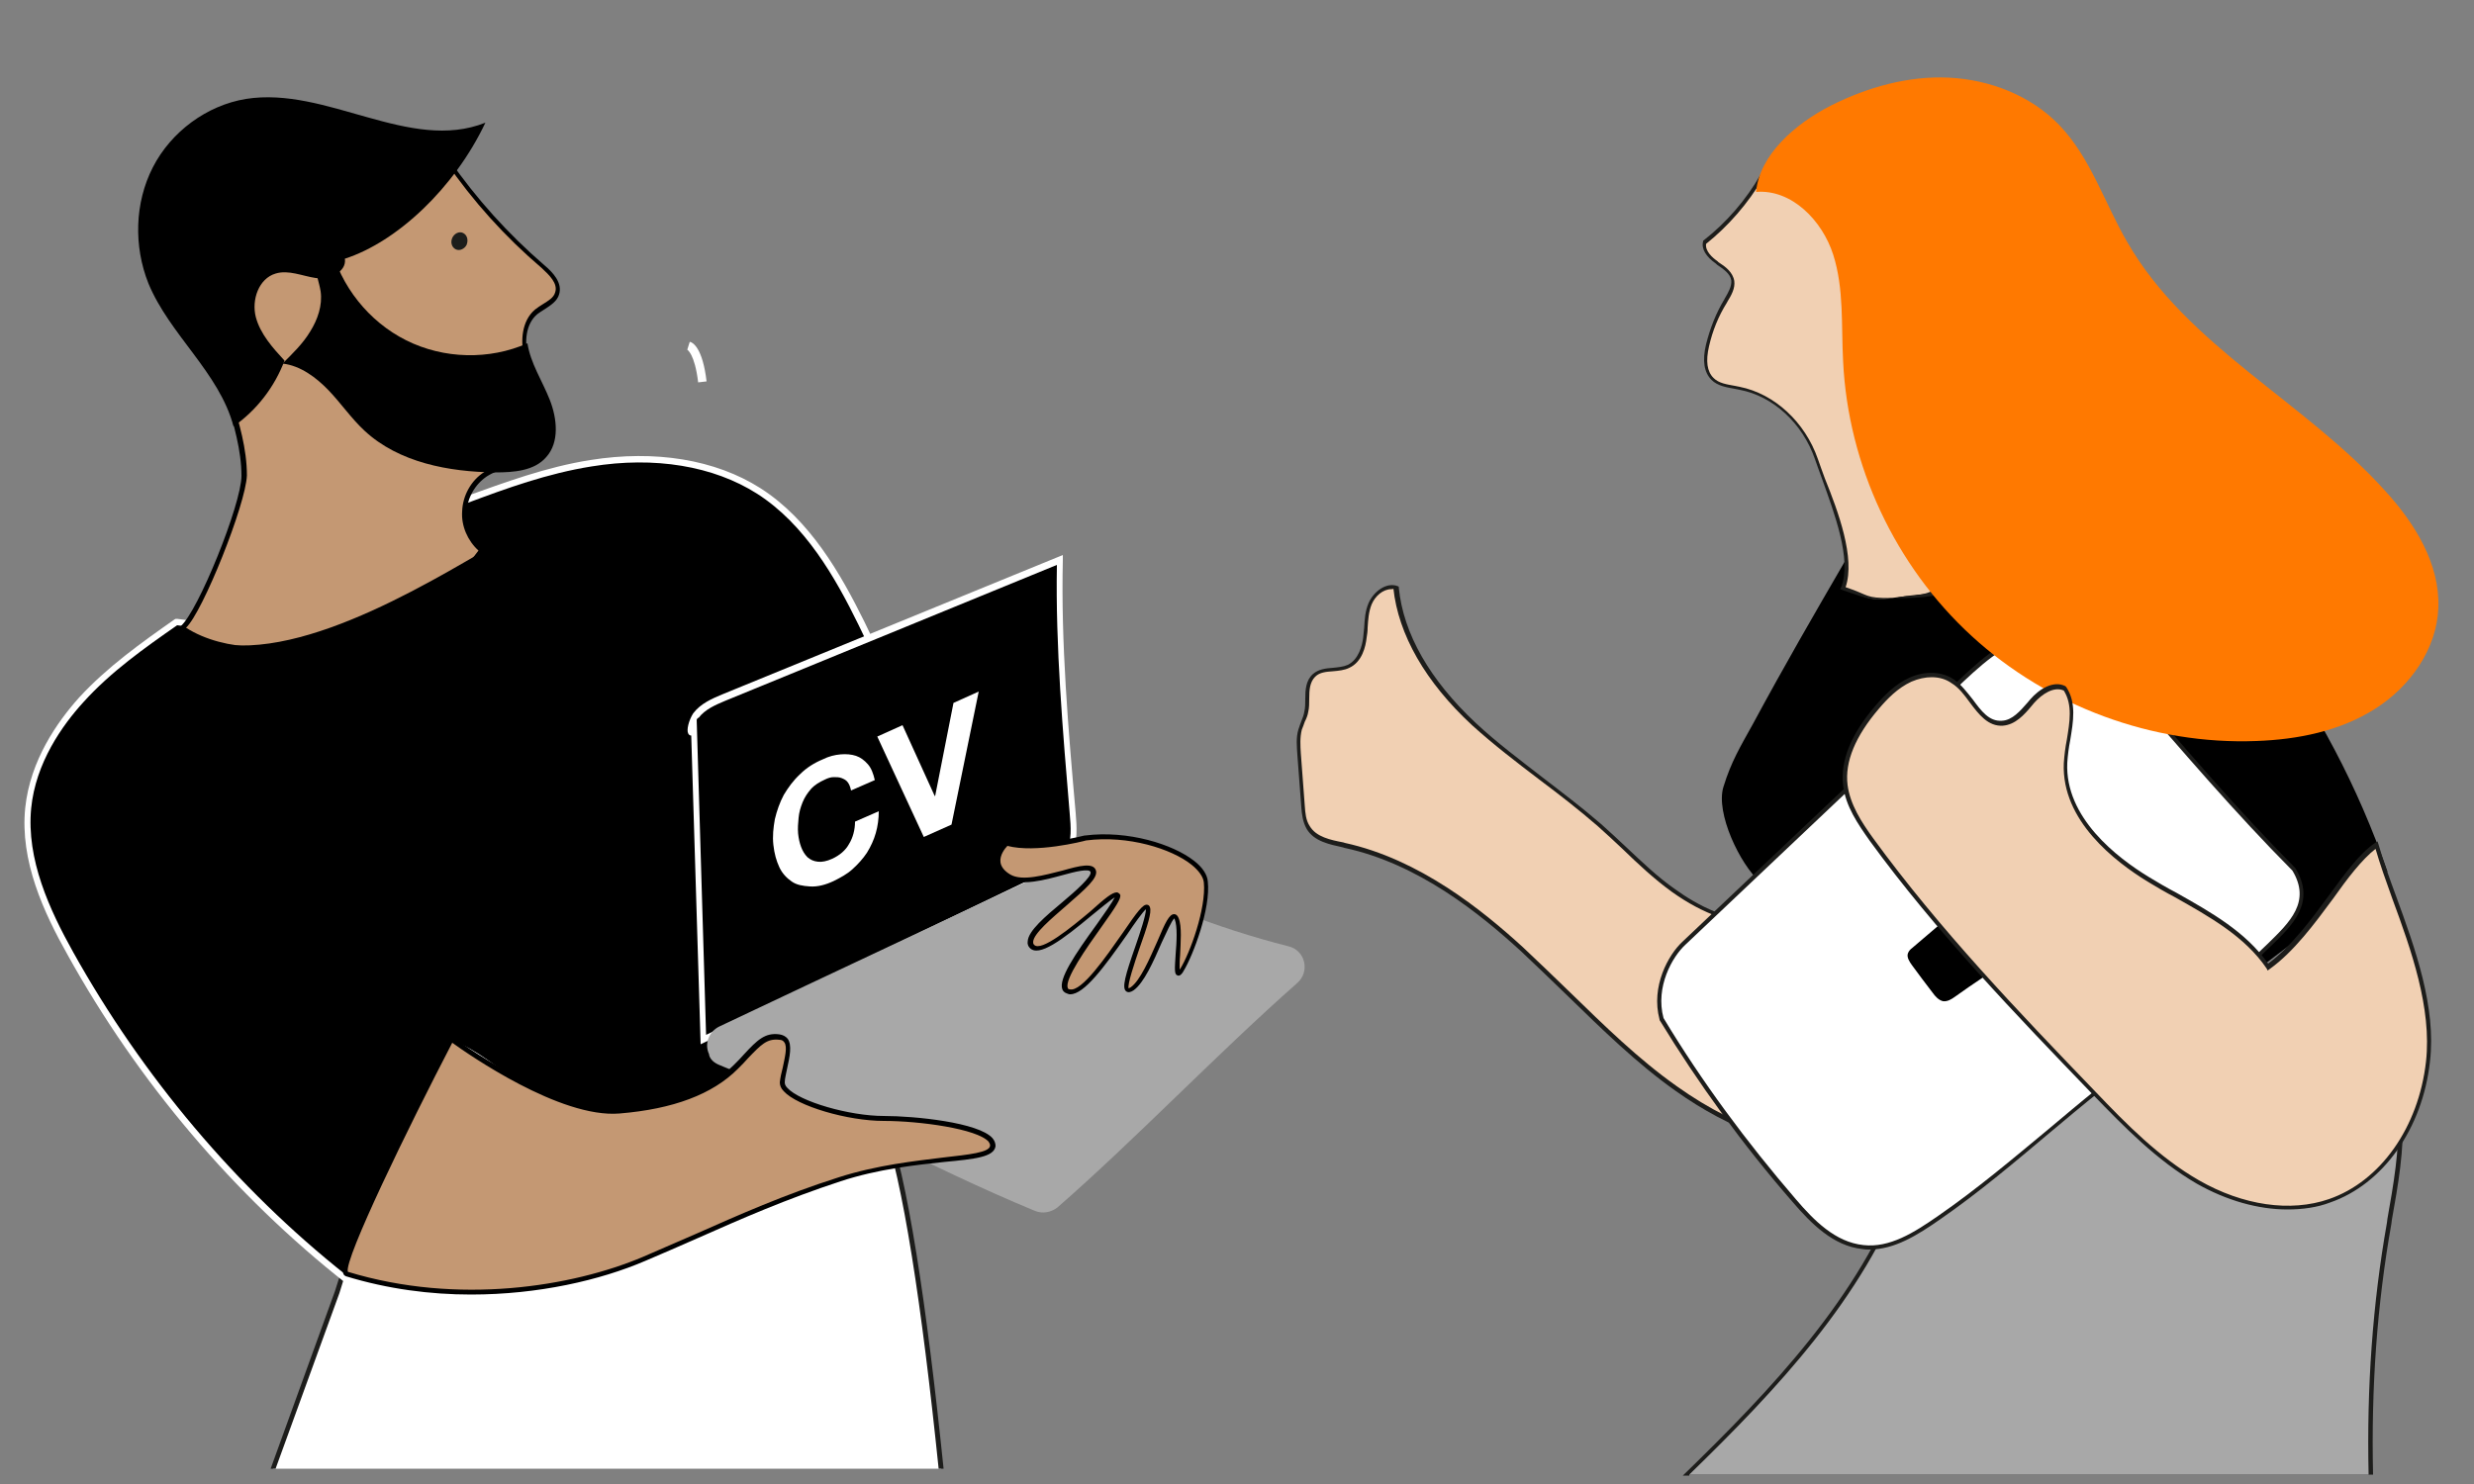
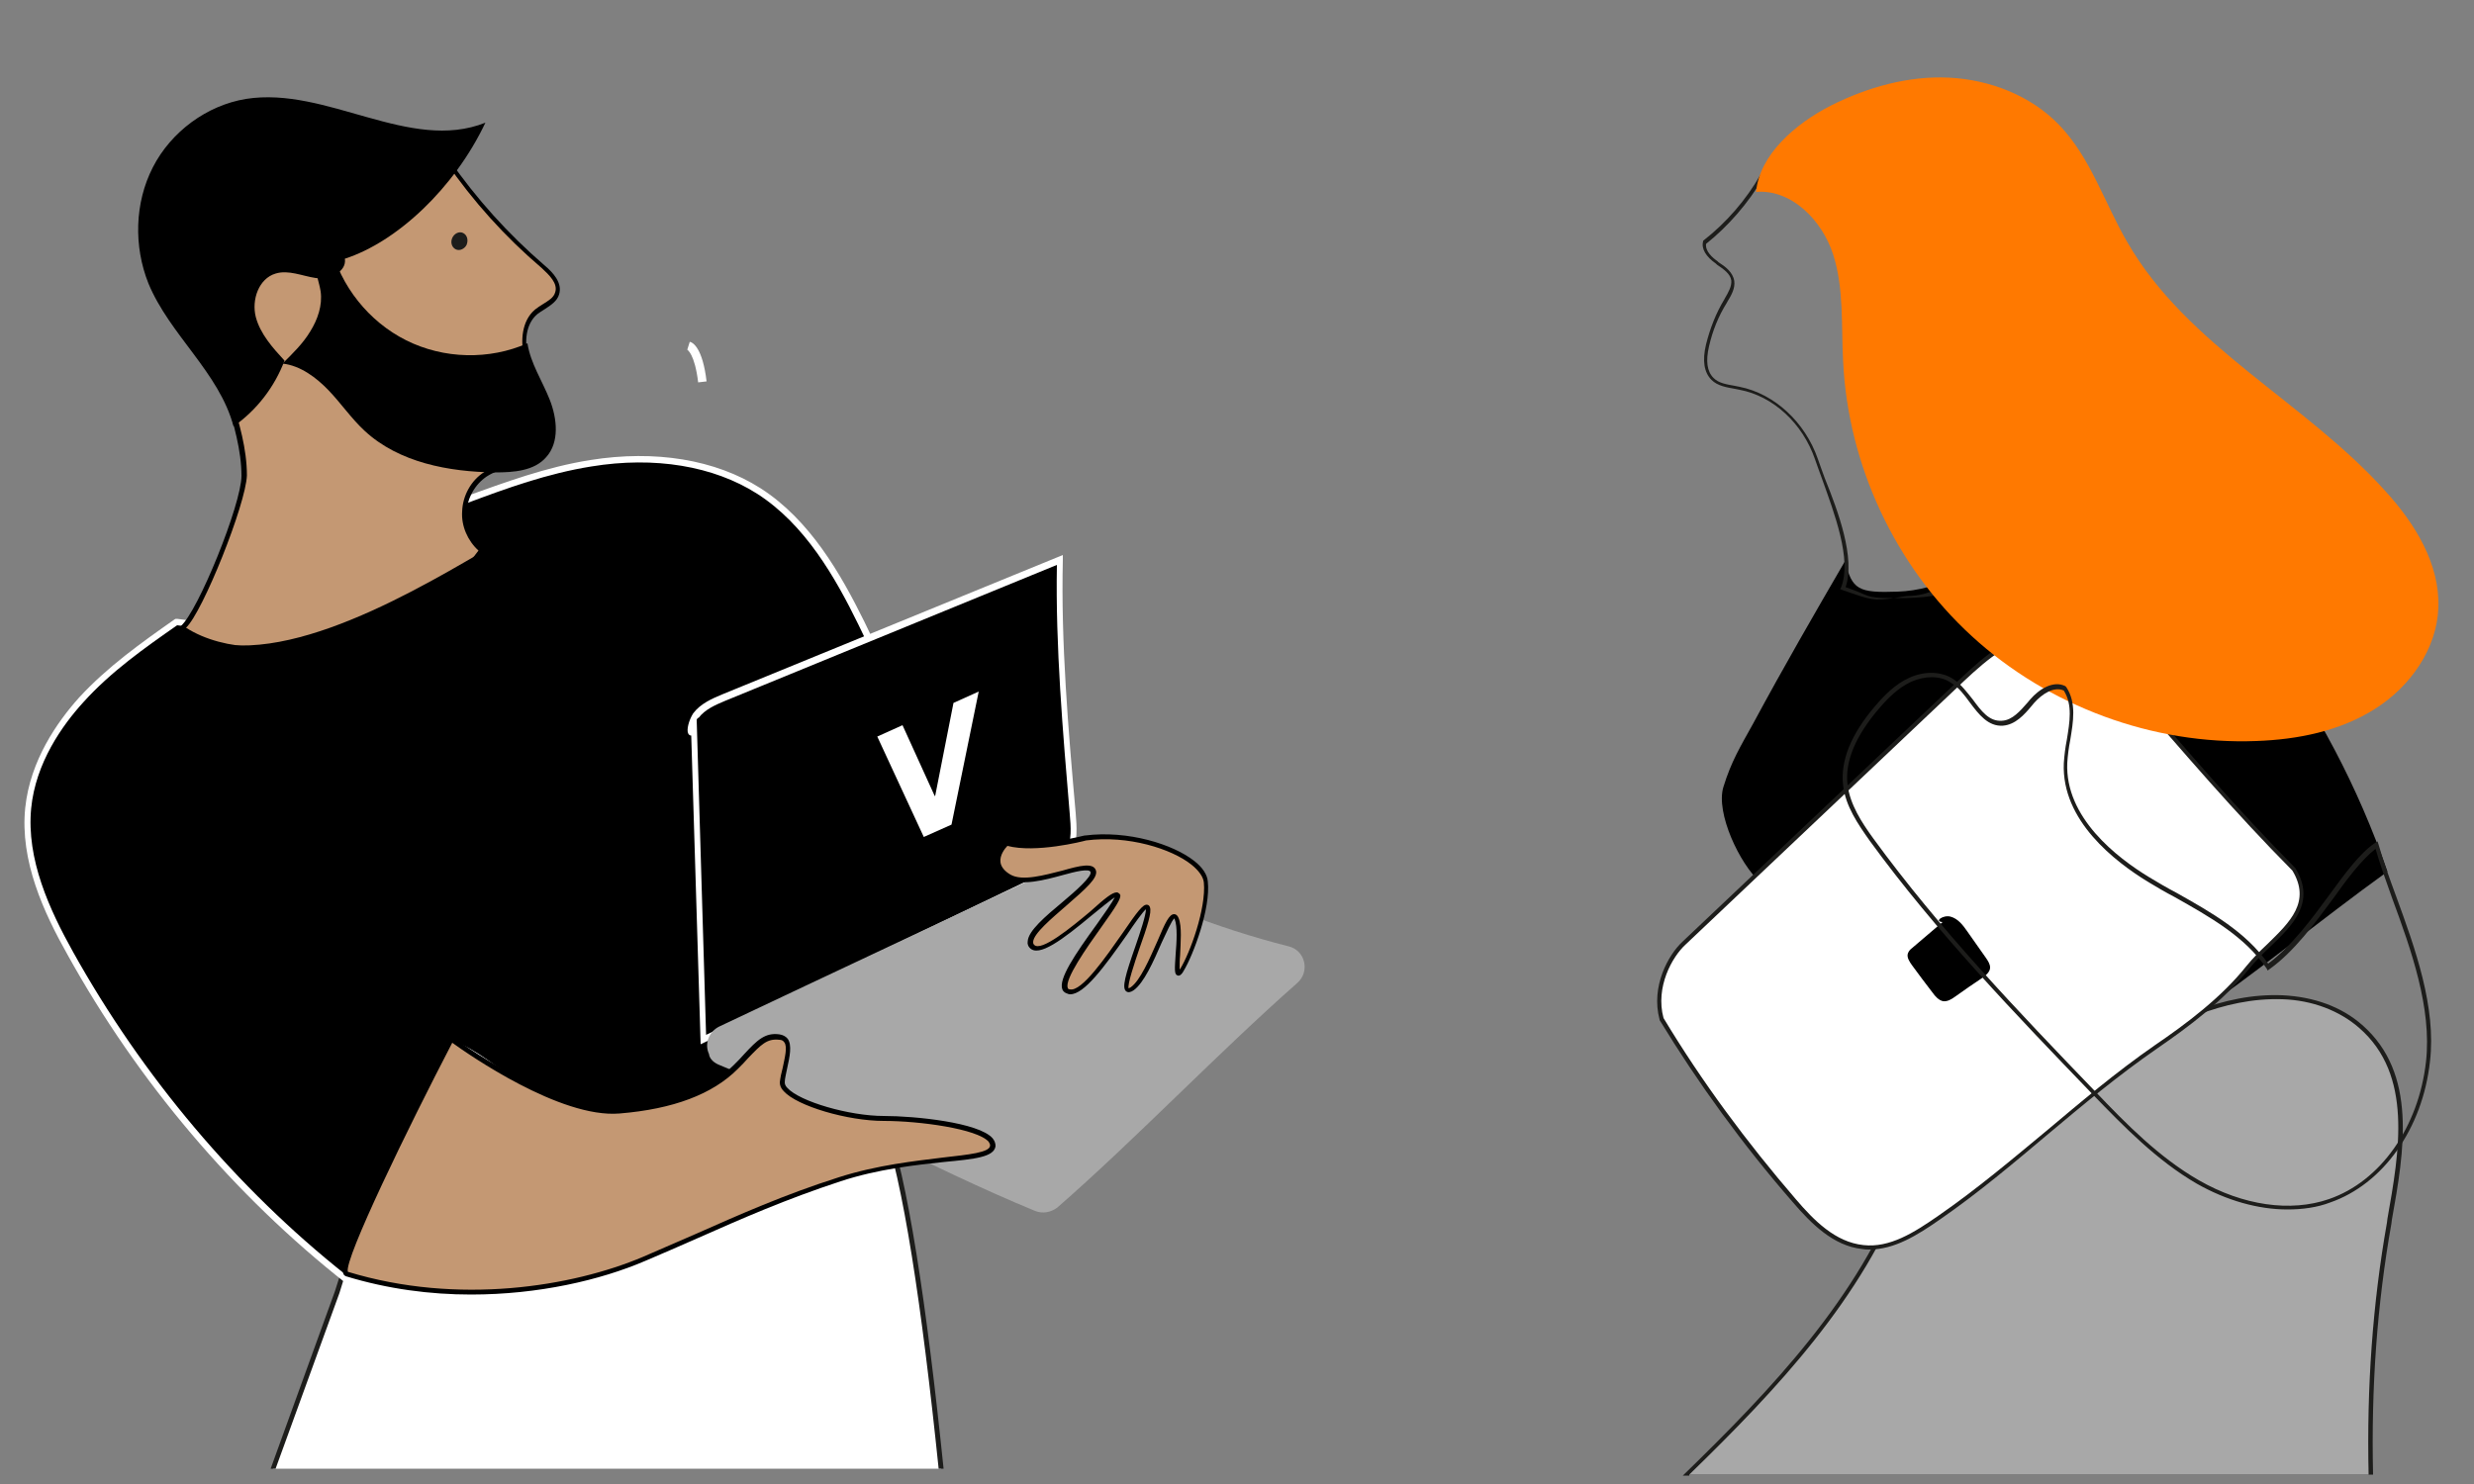
<svg xmlns="http://www.w3.org/2000/svg" version="1.1" id="RH11_x5F_Bonnes_-_copie" x="0px" y="0px" viewBox="0 0 500 300" style="enable-background:new 0 0 500 300;" xml:space="preserve">
  <rect x="0" y="0" width="500" height="300" fill="#808080" stroke="none" />
  <style type="text/css">
	.st0{fill:#FFFFFF;}
	.st1{fill:#1D1D1B;}
	.st2{fill:#A8A8A8;}
	.st3{fill:#FFFFFF;stroke:#1D1D1B;stroke-miterlimit:10;}
	.st4{fill:#C49873;}
	.st5{fill:#F1D0B3;}
	.st6{fill:#FF7900;}
</style>
  <g>
    <path class="st0" d="M190.2,296.9c-3.4-33.3-7.3-59-11.7-70.7L71.8,249.4l-3.7,11.8l-12.9,35.7H190.2z" />
    <path class="st1" d="M55.7,296.9l12.9-35.5l3.6-11.6l106-23c4.3,11.8,8.1,37.2,11.5,70.1h1c-3.4-33-7.3-59.1-11.7-70.8l-0.1-0.4   L71.5,249l-3.8,12l-13,35.9H55.7z" />
  </g>
  <g>
    <path d="M86.9,103.6c-11,16.3-32.3,25-51.2,22.1c-6.8,4.8-13.6,9.6-19.2,15.7s-9.9,13.7-10.8,21.9c-1,10.3,3.5,20.4,8.6,29.5   c14.2,25.4,33.3,48.1,56,66.1c5.7-16.2,13.3-31.7,22.8-47c7.9,3.8,17.5,14.8,33.4,13.7c6.5-0.5,12.6-3,18.5-5.8   c20.2-9.5,31.2-26.8,48.2-39.2c-4.2-18.8-10.6-37.1-19-54.5c-5-10.3-11.1-20.6-20.8-26.8c-9.9-6.3-22.4-7.5-33.9-5.6   S96.9,100.2,86.9,103.6z" />
    <path class="st0" d="M70.6,259.9l-0.7-0.5c-22.6-17.8-42-40.7-56.2-66.3C8.8,184.4,4,174,5.1,163.3c1-9.6,6.5-17.4,10.9-22.3   c5.7-6.2,12.6-11.1,19.3-15.8l0.2-0.1h0.3c19.1,2.9,40-6.1,50.6-21.8l0.1-0.2l0.2-0.1c2.4-0.8,4.8-1.7,7.3-2.6   c8.1-2.9,16.4-6,25.3-7.4c13.1-2.1,25.3-0.1,34.4,5.7c10,6.4,16.2,17.3,21,27c8.5,17.4,14.9,35.7,19.1,54.6l0.1,0.4l-0.3,0.2   c-6.6,4.8-12.4,10.5-18,16c-8.8,8.6-17.9,17.5-30.3,23.3c-5.4,2.6-11.8,5.3-18.7,5.8c-11.8,0.9-20.2-4.9-26.9-9.5   c-2.2-1.5-4.3-3-6.2-3.9c-9.6,15.5-16.9,30.7-22.4,46.4L70.6,259.9z M35.8,126.4c-6.6,4.6-13.4,9.4-18.9,15.5   c-4.3,4.7-9.7,12.3-10.6,21.5c-1,10.3,3.7,20.5,8.5,29.1c14,25.1,33,47.7,55.2,65.3c5.6-15.7,13-30.9,22.6-46.3l0.3-0.5l0.5,0.2   c2.2,1,4.5,2.6,6.9,4.3c6.6,4.5,14.8,10.1,26.1,9.3c6.6-0.5,12.9-3.2,18.2-5.7c12.2-5.7,21.2-14.6,30-23.1   c5.5-5.4,11.3-11,17.8-15.8c-4.2-18.6-10.5-36.8-18.9-53.9c-4.7-9.6-10.8-20.3-20.5-26.5c-8.8-5.6-20.7-7.6-33.5-5.5   c-8.8,1.4-17.1,4.4-25.1,7.4c-2.4,0.9-4.8,1.7-7.1,2.5C76.4,120.1,55.3,129.2,35.8,126.4z" />
  </g>
  <g>
    <path d="M140.3,147.6c0.6,20.8,1.3,41.7,1.9,62.5c22.2-10.7,44.5-21.3,66.7-32c2.7-1.3,5.6-2.8,7.1-5.4c1.3-2.5,1.1-5.4,0.9-8.2   c-1.5-17.3-3-34.5-2.6-51.3c-22.7,9.3-45.3,18.6-68,27.9c-2.1,0.8-4.2,1.8-5.6,3.6S139.3,149.3,140.3,147.6z" />
    <path class="st0" d="M141.6,211.1l-1.9-62.4c-0.3,0-0.5-0.2-0.6-0.4c-0.4-0.7,0.1-2.7,1-4.1c1.5-2,3.9-3,5.8-3.8l68.9-28.2v1   c-0.4,16.8,1.1,34.3,2.6,51.2c0.2,2.6,0.5,5.9-0.9,8.6c-1.6,2.9-4.9,4.5-7.3,5.7L141.6,211.1z M140.8,145.5l1.9,63.7l65.9-31.6   c2.9-1.4,5.5-2.8,6.8-5.2s1-5.4,0.8-7.8c-1.4-16.7-2.9-33.9-2.6-50.4l-67.1,27.5c-1.9,0.8-4,1.7-5.3,3.4   C141,145.1,140.9,145.3,140.8,145.5z" />
  </g>
  <path class="st2" d="M145.4,215.3c19,7.7,42.2,20.6,63.8,29.5c1.5,0.6,3.2,0.3,4.5-0.7c15.7-13.7,32.5-31.3,48.5-45.4  c2.6-2.3,1.6-6.6-1.8-7.4c-14.6-3.7-28.7-9.3-42-16.3c-1.2-0.6-2.6-0.7-3.8-0.1c-23.1,10.9-46.2,21.7-69.2,32.6  c-2.1,1-3.1,3.5-2.1,5.6c0,0,0,0,0,0.1C143.5,214.2,144.4,214.9,145.4,215.3z" />
  <path class="st3" d="M149,147.4" />
  <g>
    <path class="st4" d="M91.1,210c0,0,21.2,15.5,34,14.5s19.5-4.7,23.6-8.8c4.1-4.1,5.5-6.5,8.8-6.1c3.4,0.5,0.9,5.9,0.6,9.2   c-0.3,3.3,12.4,7.3,20.5,7.3s22.5,2,22,5.5c-0.4,3.5-15.4,1.7-31,6.8c-15.6,5-27.6,11.1-39.5,16.1s-35.7,10.5-60,3   C67.1,256.6,91.1,210,91.1,210z" />
    <path d="M95.2,261.7c-8.2,0-16.8-1.1-25.3-3.7c-0.2-0.1-0.4-0.2-0.5-0.5c-1.5-3.5,18.9-43.2,21.3-47.7l0.3-0.5l0.4,0.3   c0.2,0.2,21.2,15.4,33.6,14.4c10.7-0.9,18.3-3.7,23.3-8.7c0.8-0.8,1.5-1.5,2.1-2.2c2.6-2.8,4.2-4.4,7.1-4c0.7,0.1,1.3,0.4,1.7,0.9   c0.9,1.3,0.4,3.6-0.1,5.9c-0.2,1.1-0.5,2.1-0.5,2.9c0,0.3,0.1,0.7,0.5,1.1c2.5,2.8,12.6,5.7,19.5,5.7c6.3,0,19.2,1.3,22,4.5   c0.4,0.5,0.6,1,0.6,1.6c-0.3,2.2-4.1,2.6-10.4,3.2c-5.6,0.6-13.3,1.4-20.9,3.9c-11,3.6-20.1,7.6-28.9,11.5   c-3.6,1.6-7.1,3.1-10.6,4.6C121.3,258.8,108.8,261.7,95.2,261.7z M70.3,257.1c22.3,6.8,45.4,3,59.6-3c3.5-1.5,6.9-3,10.6-4.6   c8.8-3.9,18-8,29-11.5c7.8-2.5,15.5-3.3,21.1-4c5.2-0.6,9.4-1,9.5-2.4c0-0.3-0.1-0.5-0.3-0.8c-2.3-2.6-13.9-4.2-21.2-4.2   s-17.5-3-20.2-6c-0.6-0.6-0.8-1.2-0.8-1.8c0.1-0.9,0.3-1.9,0.6-3c0.4-2,1-4.2,0.3-5.1c-0.2-0.3-0.5-0.5-1-0.5   c-2.5-0.3-3.7,1-6.3,3.7c-0.6,0.7-1.3,1.4-2.1,2.2c-5.1,5.1-13,8.1-23.9,9c-12,1-30.6-12-33.8-14.3   C82.6,227.7,69.5,254.6,70.3,257.1z" />
  </g>
  <g>
    <path class="st2" d="M479.1,298.1c-0.4-17,0.8-34,3.7-50.8c2.4-13.9,5.6-30-5.7-39.9c-4.4-3.8-10-5.7-15.8-5.9   c-12.1-0.5-22.8,5.2-33.1,10.7c-7.8,4.2-16.4,9.9-20.1,14.9c-9.2,4.6-17.4,9.1-23.3,11.9c-8.7,23.2-26,41.4-44.1,59h138.4V298.1z" />
    <path class="st1" d="M341.4,298.1c17.8-17.3,35.1-35.7,43.8-58.7c2.8-1.4,6.1-3.1,9.9-5c4-2.1,8.5-4.5,13.3-6.8l0.2-0.1   c3.1-4.2,10.6-9.7,19.9-14.8c10.2-5.5,20.7-11.1,32.8-10.7c6,0.2,11.5,2.3,15.5,5.8c10.9,9.5,8.1,25,5.7,38.6l-0.1,0.8   c-2.9,16.4-4.1,33.3-3.7,50.9h0.9c-0.4-17.5,0.8-34.4,3.7-50.7l0.1-0.8c2.5-13.9,5.2-29.6-6-39.4c-4.2-3.7-9.8-5.7-16.1-6   c-12.3-0.5-23,5.2-33.3,10.8c-9.4,5.1-16.9,10.6-20.1,14.9c-4.7,2.4-9.3,4.7-13.2,6.8c-3.8,2-7.1,3.7-10,5.1l-0.2,0.1l-0.1,0.2   c-8.7,23.2-26.3,41.7-44.3,59.2h1.3L341.4,298.1L341.4,298.1z" />
  </g>
  <g>
-     <path class="st5" d="M356.9,186.6c-6.7,0.4-13.1-2.5-18.5-6.4s-10-8.8-15-13.3c-8.1-7.2-17.4-13-25.3-20.4s-14.7-16.9-15.8-27.7   c-2.2-0.8-4.6,1-5.5,3.2s-0.7,4.6-1,6.9c-0.3,2.3-1.2,4.8-3.3,5.8c-2.2,1.1-5.2,0.2-7,1.8c-1.9,1.8-1,4.9-1.6,7.4   c-0.3,1.3-0.9,2.4-1.2,3.6c-0.4,1.6-0.3,3.3-0.2,5c0.3,3.5,0.5,7.1,0.8,10.6c0.1,1.5,0.2,3,1,4.3c1.5,2.4,4.6,3,7.4,3.6   c13.7,2.9,25.5,11.6,35.9,21c10.4,9.5,19.8,20,31.2,28.1c11.4,8.1,25.5,13.8,39.3,11.6C373.7,215.2,365.9,199.5,356.9,186.6z" />
-     <path class="st1" d="M372.2,232.6c-10.8,0-22.5-4.2-33.6-12.1c-7.9-5.6-14.9-12.5-21.7-19.1c-3.1-3-6.3-6.1-9.5-9.1   c-8.2-7.5-20.7-17.7-35.7-20.9l-0.3-0.1c-2.7-0.6-5.8-1.2-7.3-3.7c-0.8-1.4-1-3-1.1-4.4l-0.8-10.6c-0.1-1.7-0.3-3.4,0.2-5.1   c0.2-0.6,0.4-1.2,0.6-1.7c0.3-0.7,0.5-1.3,0.6-1.9c0.2-0.8,0.2-1.7,0.2-2.6c0-1.8,0.1-3.7,1.5-5c1.1-1,2.6-1.2,4.1-1.3   c1-0.1,2.1-0.2,3-0.6c2.2-1.1,2.9-3.9,3.1-5.5c0.1-0.7,0.1-1.3,0.2-2c0.1-1.7,0.2-3.4,0.9-5c1-2.3,3.6-4.3,5.9-3.4l0.2,0.1v0.2   c0.9,9.3,6.3,18.7,15.6,27.4c4.3,4,9,7.5,13.5,11c3.9,3,8,6.1,11.8,9.4c1.7,1.5,3.4,3.1,5,4.6c3.2,3,6.4,6.1,10,8.6   c4.3,3.1,11,6.8,18.3,6.4h0.2l0.1,0.2c9.7,13.9,17.1,29.5,21.3,45.3l0.1,0.4l-0.4,0.1C376.3,232.5,374.3,232.6,372.2,232.6z    M281.2,119.1c-1.7,0-3.3,1.4-4,3.1c-0.6,1.5-0.7,3.1-0.8,4.7c0,0.7-0.1,1.4-0.2,2c-0.2,1.8-0.9,4.9-3.5,6.1   c-1,0.5-2.2,0.6-3.3,0.7c-1.4,0.1-2.7,0.2-3.6,1.1c-1.1,1.1-1.2,2.7-1.2,4.4c0,0.9,0,1.9-0.2,2.7c-0.1,0.7-0.4,1.4-0.7,2   c-0.2,0.6-0.4,1.1-0.6,1.6c-0.4,1.6-0.3,3.2-0.2,4.8l0.8,10.6c0.1,1.4,0.2,2.9,1,4.1c1.3,2.2,4.2,2.8,6.8,3.3l0.3,0.1   c15.1,3.3,27.8,13.6,36,21.1c3.2,3,6.4,6.1,9.5,9.1c6.8,6.6,13.8,13.5,21.6,19c12.9,9.2,26.6,13.3,38.6,11.6   c-4.2-15.4-11.5-30.8-21-44.4c-5.9,0.3-12.3-2-18.6-6.5c-3.6-2.6-6.9-5.7-10-8.7c-1.6-1.5-3.3-3.1-5-4.6c-3.8-3.3-7.8-6.4-11.8-9.4   c-4.6-3.5-9.3-7.1-13.6-11c-9.4-8.7-14.9-18.3-15.9-27.7C281.7,119.1,281.4,119.1,281.2,119.1z" />
-   </g>
+     </g>
  <g>
    <path d="M372.9,113.4c-6.1,10.5-12.3,21.2-18.6,32.9c-2.6,4.7-4.4,7.6-6,12.8s3.3,15.6,7.5,19.3c0.3,0.6,0.7,1.2,1.2,1.9   c8.1,13.6,16.3,27.2,24.4,40.8c1.8,3,3.8,6.2,7.1,7.3c2.4,0.8,5.1,0.4,7.6-0.2c32.5-7.4,59.1-32.3,86.4-52   c-12-34.6-33.1-62.1-61.6-85.1c-4.7,6.6-9.4,13.3-15.5,18.7s-13.7,9.5-21.8,9.8S374.3,119.2,372.9,113.4z" />
  </g>
  <g>
    <path class="st0" d="M340.2,190.6c18.8-17.8,37.6-35.5,56.3-53.3c4.8-4.5,10.2-9.3,16.8-9.3c7.3,0.1,13,6.1,17.8,11.6   c10.4,12.1,20.8,24.3,32.4,36c5.2,8.7-4.3,13.5-9.3,19.8s-11.9,11.5-18.6,16.1c-15.7,10.8-28.1,23.7-43.8,34.5   c-4.6,3.2-9.8,6.5-15.4,5.9c-5.7-0.6-10.1-5.1-13.9-9.4c-9.9-11.4-18.9-23.7-26.9-36.8C334.1,199.6,337.4,193.3,340.2,190.6z" />
    <path class="st1" d="M377.8,252.6c-0.5,0-0.9,0-1.4-0.1c-5.9-0.6-10.4-5.2-14.1-9.5c-10.1-11.6-19.1-24-26.9-36.8v-0.1   c-1.8-6.7,1.8-13.1,4.6-15.7l56.3-53.3c5-4.7,10.5-9.4,17-9.4h0.1c7.4,0.1,13.3,6.1,18.1,11.8c10.2,11.9,20.8,24.3,32.4,36   c4.2,6.9-0.5,11.5-5.1,15.9c-1.5,1.4-3,2.9-4.2,4.4c-5.2,6.5-12.3,11.8-18.7,16.2c-7.8,5.4-15,11.4-21.9,17.2s-14.1,11.9-21.9,17.3   C387.5,249.7,382.9,252.6,377.8,252.6z M336.2,205.8c7.7,12.8,16.8,25.1,26.8,36.7c3.6,4.2,7.9,8.6,13.6,9.2   c5.3,0.6,10.2-2.5,15.1-5.9c7.8-5.4,14.9-11.4,21.9-17.2c6.9-5.8,14.1-11.9,21.9-17.3c6.3-4.3,13.4-9.6,18.5-16   c1.3-1.6,2.8-3.1,4.3-4.5c4.5-4.4,8.8-8.5,5-14.8c-11.6-11.7-22.1-24-32.4-35.9c-4.7-5.5-10.4-11.4-17.5-11.5h-0.1   c-6.2,0-11.5,4.5-16.4,9.1L340.6,191C338,193.4,334.5,199.5,336.2,205.8z" />
  </g>
  <path d="M392.6,186.4c-2,1.7-4.1,3.5-6.1,5.2c-0.4,0.3-0.7,0.6-0.9,1.1c-0.3,0.8,0.3,1.7,0.8,2.4c1.4,1.9,2.8,3.8,4.2,5.6  c0.5,0.7,1.2,1.5,2.1,1.7c0.9,0.1,1.7-0.4,2.4-0.9c1.8-1.3,3.7-2.6,5.5-3.8c0.7-0.5,1.6-1.2,1.6-2.1c0-0.7-0.4-1.3-0.8-1.9  c-1.3-1.8-2.5-3.6-3.8-5.4c-0.9-1.3-1.9-2.6-3.4-3S390.8,186.3,392.6,186.4z" />
  <g>
-     <path class="st5" d="M356.1,35.6c-3,5.2-7,9.7-11.7,13.4c-0.4,1.6,1.1,3.1,2.5,4.1s3,2,3.3,3.7c0.2,1.4-0.7,2.8-1.4,4.1   c-1.7,2.8-2.9,5.8-3.7,9c-0.6,2.3-0.7,5.1,1,6.8c1.4,1.4,3.6,1.5,5.5,1.9c7.2,1.4,13.1,7.3,15.5,14.3s8,19.3,5.4,26.2   c5.6,1.9,5.4,2.5,11.2,1.6c5.8-0.9,15.3-0.7,17.5-6.1c1.7-4.1-3-16.5-3.6-20.9c-1.2-8.5-3-16.9-5.3-25.1c-1.7-6-3.6-11.9-6.7-17.3   s-7.3-10.2-12.8-13.1C367.3,35,360.6,34.2,356.1,35.6z" />
    <path class="st1" d="M385.3,120.5c-0.7,0.1-1.4,0.2-1.8,0.3c-5,0.8-5.5,0.4-10.8-1.4l-0.8-0.3l0.2-0.4c2.2-5.6-1.4-15-3.9-22   c-0.5-1.4-1-2.7-1.4-3.9c-2.5-7.2-8.4-12.7-15.2-14c-0.3-0.1-0.7-0.1-1-0.2c-1.7-0.3-3.5-0.6-4.7-1.8c-1.5-1.5-1.9-3.9-1.1-7.2   c0.8-3.2,2-6.3,3.7-9.1l0.1-0.2c0.7-1.2,1.4-2.4,1.3-3.6c-0.2-1.4-1.6-2.3-2.9-3.2l-0.2-0.2c-2-1.4-3-3-2.6-4.5v-0.1l0.1-0.1   c4.6-3.6,8.6-8.2,11.5-13.3l0.1-0.1l0.2-0.1c4.7-1.5,11.5-0.6,17,2.4c5.1,2.7,9.6,7.3,13,13.3c3.2,5.7,5.2,12,6.7,17.4   c2.3,8.2,4.1,16.7,5.3,25.1c0.7,4.5,1.1,9.2-0.6,13.5C395.1,112.5,395.7,120.3,385.3,120.5z M373,118.7c5.1,1.7,3.7,2.2,9.3,2.2   c6.8,0.1,24-0.2,14.2-14.3c-2.5-3.6,1.2-8.7,0.5-13c-1.2-8.4-3-16.8-5.3-25c-1.5-5.4-3.4-11.6-6.6-17.2c-3.3-5.9-7.7-10.3-12.6-13   c-5.1-2.7-11.6-3.7-16-2.4c-0.1,0-0.1,0-0.2,0c-3,5.1-7,9.7-11.5,13.3c-0.2,1.5,1.3,2.8,2.3,3.5l0.2,0.2c1.4,0.9,2.9,2,3.2,3.8   c0.2,1.5-0.6,2.9-1.4,4.2l-0.1,0.2c-1.7,2.7-2.9,5.7-3.6,8.8c-0.7,3-0.4,5.1,0.9,6.4c1.1,1.1,2.7,1.3,4.3,1.6   c0.3,0.1,0.7,0.1,1,0.2c7,1.4,13.2,7.1,15.8,14.6c0.4,1.2,0.9,2.5,1.4,3.9C371.5,103.4,375,112.8,373,118.7z" />
  </g>
  <path class="st6" d="M354.9,38.8c7.2-0.6,13.4,5.8,15.6,12.7s1.6,14.3,2,21.6c1,20.9,10.5,41.3,26,55.5s36.6,22,57.5,21.2  c8.4-0.3,16.9-2,24-6.5s12.5-12.1,12.8-20.5c0.3-8.8-4.7-16.9-10.6-23.4C465.9,81.2,442,70,429.9,48.9c-4.6-7.9-7.4-17.1-13.8-23.7  c-5.7-5.9-14-9.1-22.2-9.5s-16.4,1.9-23.8,5.6C362.8,25,355.6,31.3,354.9,38.8z" />
  <g>
-     <path class="st5" d="M480.3,170.8c3.2,11.7,12.1,28.7,10.4,43.7c-1.4,12-8.4,24.2-19.9,28.2c-8.7,3-18.6,0.8-26.7-3.8   c-8-4.6-14.6-11.4-21-18c-15.8-16.4-31.6-32.8-44.9-51.2c-2.4-3.3-4.8-6.9-5.3-11c-0.7-5.8,2.6-11.3,6.4-15.8   c1.9-2.2,4.1-4.4,6.8-5.6c2.7-1.2,6-1.4,8.5,0.3c3.8,2.5,5.5,8.9,10.1,8.5c2.5-0.2,4.3-2.5,6-4.4s4.3-3.7,6.6-2.6   c2.8,4.3,0.3,9.9,0.1,15.1c-0.4,10.1,8.1,18.3,16.7,23.5s18.5,9.4,24.2,17.7C467.5,189,473.7,175.4,480.3,170.8z" />
    <path class="st1" d="M462.3,244.5c-5.9,0-12.3-1.8-18.3-5.2c-8.1-4.7-14.7-11.5-21.1-18.1c-15.5-16.1-31.6-32.8-45-51.2   c-2.4-3.4-4.9-7-5.4-11.2c-0.6-5,1.6-10.4,6.5-16.1c1.8-2.1,4-4.4,6.9-5.7c3.1-1.4,6.5-1.3,8.9,0.3c1.5,1,2.7,2.6,3.9,4.1   c1.7,2.3,3.3,4.5,5.9,4.3c2.1-0.1,3.7-2,5.2-3.7l0.5-0.6c1.8-2.1,4.7-3.9,7.1-2.7l0.1,0.1l0.1,0.1c2.1,3.2,1.4,7,0.8,10.7   c-0.3,1.5-0.5,3.1-0.6,4.6c-0.5,11.1,10.1,19.2,16.5,23.1c1.8,1.1,3.7,2.2,5.6,3.2c6.9,3.9,13.9,7.8,18.5,14.3   c4.7-3.5,8.7-8.9,12.3-13.8c3.2-4.4,6.2-8.5,9.3-10.6l0.5-0.3l0.2,0.6c0.9,3.2,2.2,6.8,3.6,10.6c3.8,10.4,8.1,22.3,6.8,33.3   c-1.5,13.6-9.5,24.8-20.2,28.5C468.3,244.1,465.3,244.5,462.3,244.5z M390.4,136.9c-1.3,0-2.7,0.3-4.1,0.9   c-2.8,1.3-4.9,3.5-6.6,5.5c-4.7,5.5-6.9,10.7-6.3,15.4c0.5,3.9,2.8,7.5,5.2,10.8c13.4,18.4,29.4,35.1,44.9,51.2   c6.3,6.6,12.9,13.3,20.9,17.9c8.9,5.1,18.5,6.5,26.3,3.8c10.4-3.6,18.1-14.5,19.6-27.8c1.2-10.8-3-22.6-6.8-32.9   c-1.3-3.6-2.5-7-3.4-10.1c-2.8,2.2-5.7,6-8.6,10.1c-3.7,5-7.9,10.7-12.8,14.2l-0.4,0.3l-0.2-0.4c-4.4-6.5-11.6-10.5-18.5-14.4   c-1.9-1-3.8-2.1-5.6-3.2c-6.5-4-17.4-12.3-16.9-23.9c0.1-1.6,0.3-3.2,0.6-4.7c0.6-3.7,1.2-7.1-0.6-10c-2-0.9-4.4,0.7-6,2.5   l-0.5,0.6c-1.5,1.8-3.3,3.8-5.8,4c-3,0.2-4.9-2.3-6.7-4.7c-1.1-1.5-2.2-3-3.7-3.9C393.3,137.3,391.9,136.9,390.4,136.9z" />
  </g>
  <path class="st3" d="M-270.6,1015.4" />
  <path class="st3" d="M-242.8,1073.6" />
  <g>
    <path class="st4" d="M219.2,169.4c0,0-10.2,2.7-15.9,1.1c0,0-4.3,4,0.5,6.7c4.9,2.7,16.2-3.8,17-1.1c0.8,2.8-15.1,12.1-12.4,15.1   c2.7,3,15.9-11.1,17.4-10.4s-14.4,18.5-9.8,19.6c4.6,1.1,15-19.2,15.8-17c0.9,2.2-7.2,19.1-3.2,16.5c4-2.7,7.6-17.5,8.9-14.2   s-1.1,13.9,1,10.4c2.2-3.5,5.4-12.7,4.9-17.8S230.2,168.1,219.2,169.4z" />
    <path d="M216.3,201c-0.2,0-0.3,0-0.5-0.1c-0.7-0.2-1-0.6-1.1-0.9c-0.8-2.1,2.5-7,7-13.2c1.5-2.1,3.1-4.4,3.6-5.4   c-0.8,0.5-2.9,2.2-4.6,3.6c-6,5-10.8,8.6-12.6,6.6c-0.3-0.3-0.5-0.8-0.4-1.3c0.1-2.1,3.5-5,7.1-8c2.5-2.1,5.9-5.1,5.6-6   c-0.2-0.8-3.1-0.1-5.6,0.6c-3.7,1-8.4,2.3-11.2,0.7c-1.5-0.8-2.4-1.9-2.5-3.2c-0.3-2.3,1.8-4.2,1.9-4.3l0.2-0.2l0.3,0.1   c5.5,1.6,15.6-1.1,15.7-1.1h0.1c8.7-1.1,17.8,1.8,22,5.1c1.7,1.3,2.7,2.8,2.8,4.2c0.6,5.4-2.9,14.8-4.9,18.1   c-0.2,0.4-0.7,1.1-1.2,0.9c-0.7-0.2-0.6-1.2-0.4-4.3c0.2-2.5,0.4-5.6-0.2-7.1c0-0.1,0-0.1-0.1-0.1c-0.5,0.4-1.6,2.9-2.5,4.8   c-1.7,3.9-3.6,8.2-5.7,9.7c-0.6,0.4-1.1,0.5-1.5,0.2c-0.9-0.7-0.2-3.2,1.9-9.2c0.9-2.6,2.1-6.2,2.1-7.4c-0.7,0.6-2.4,3-3.8,5.1   C223.1,195.6,219.1,201,216.3,201z M225.7,180.4c0.1,0,0.2,0,0.3,0.1c0.2,0.1,0.3,0.2,0.4,0.4c0.2,0.7-0.8,2.3-3.8,6.5   s-7.5,10.6-6.8,12.3c0,0.1,0.1,0.3,0.4,0.3c2.4,0.6,7.4-6.7,10.7-11.4c3-4.4,4.1-5.8,4.9-5.7c0.3,0,0.5,0.2,0.6,0.5   c0.4,1-0.5,3.8-2.1,8.3c-1,2.9-2.5,7.4-2.2,8.1c0,0,0.2-0.1,0.4-0.2c1.9-1.3,3.8-5.7,5.4-9.3c1.6-3.8,2.4-5.5,3.4-5.5l0,0   c0.4,0,0.7,0.3,0.9,0.8c0.7,1.7,0.4,4.9,0.3,7.5c-0.1,1-0.1,2.2-0.1,2.9c0,0,0-0.1,0.1-0.1c2-3.2,5.3-12.3,4.8-17.5   c-0.1-1.1-1-2.4-2.5-3.6c-4-3.2-12.8-6-21.3-4.9c-0.7,0.2-10.2,2.6-15.9,1.1c-0.5,0.5-1.6,1.9-1.4,3.3c0.1,0.9,0.8,1.8,2,2.5   c2.4,1.4,6.9,0.1,10.5-0.8c3.5-1,6.3-1.7,6.8,0c0.4,1.5-2,3.6-5.9,7c-3.1,2.7-6.7,5.7-6.8,7.4c0,0.2,0,0.4,0.2,0.6   c1.4,1.5,7.6-3.6,11.3-6.7C223.4,181.5,224.8,180.4,225.7,180.4z" />
  </g>
  <path class="st0" d="M141.1,77.3c-0.7-5.8-2.2-6.6-2.2-6.6l0.5-1.6c0.6,0.1,2.6,1.2,3.4,8L141.1,77.3z" />
  <path class="st3" d="M71.3,16.6" />
  <g>
    <path class="st4" d="M90.4,32.5c5.5,7.9,12,15.1,19.3,21.4c1.6,1.4,3.5,3.3,2.9,5.4c-0.6,1.9-2.8,2.5-4.3,3.8   c-2.5,2-2.8,5.8-2.1,8.9c0.8,3.1,2.4,5.9,3.4,9s1.2,6.7-0.8,9.2c-2.5,3.2-7.4,3.4-10.8,5.7c-2.5,1.7-4.2,4.6-4.3,7.7   c-0.1,3,1.3,6.1,3.7,8c-16.4,9.6-44.9,25.9-60.8,15.6c4-3.3,12.5-25.6,12.5-30.8s-1.5-10.2-3-15.2c-1.5-4.9-3.1-10-3.2-15.1   c-0.1-7,2.4-13.9,6.6-19.5s9.8-10,16-13.3c4.1-2.2,8.5-3.9,13-4.2C83.4,28.6,88.4,29.6,90.4,32.5z" />
    <path d="M43,130.9c-2.3-1-4.4-2.2-6.5-3.6L36,127l0.5-0.4c3.5-2.9,12.3-24.7,12.3-30.4c0-5.2-1.6-10.4-2.9-15L45.8,81   c-1.5-4.9-3-9.9-3.1-15c-0.1-6.7,2.2-13.8,6.7-19.8c3.9-5.3,9.3-9.8,16.1-13.4c4.8-2.6,9.2-3.9,13.2-4.2c4.2-0.3,9.8,0.5,12.1,3.7   l0,0c5.5,7.9,11.9,15,19.2,21.3c1.8,1.5,3.7,3.6,3,5.9c-0.4,1.4-1.7,2.2-2.9,3c-0.5,0.3-1.1,0.7-1.5,1c-2.4,2-2.6,5.7-1.9,8.4   c0.4,1.7,1.2,3.4,1.9,5.1c0.5,1.3,1.1,2.6,1.5,3.9c1.2,3.8,0.9,7.3-0.8,9.6c-1.6,2-4,2.9-6.4,3.8c-1.5,0.6-3.1,1.1-4.5,2   c-2.4,1.6-4,4.4-4.1,7.3s1.2,5.8,3.5,7.6l0.5,0.4l-0.6,0.4C87.4,126,58.1,137.8,43,130.9z M37.6,126.9c15.5,9.9,48,0,59.1-15.6   c-2.2-2-3.5-5-3.3-7.9c0.1-3.2,1.8-6.3,4.5-8c1.4-1,3.1-1.5,4.7-2.1c2.3-0.8,4.6-1.6,6-3.5c2.3-2.9,1.2-7.1,0.7-8.8   c-0.4-1.3-1-2.6-1.5-3.8c-0.7-1.7-1.5-3.4-1.9-5.2c-0.7-3-0.5-7.1,2.2-9.4c0.5-0.4,1.1-0.8,1.6-1.1c1.1-0.7,2.2-1.3,2.5-2.4   c0.6-1.8-1.2-3.5-2.7-4.9c-7.4-6.3-13.9-13.5-19.4-21.5l0,0c-2-2.9-7.3-3.6-11.2-3.3C75,29.7,70.8,31,66,33.5   c-6.7,3.5-12,7.9-15.8,13.1c-4.3,5.8-6.6,12.7-6.5,19.2c0.1,5,1.6,10,3.1,14.8l0.1,0.2c1.4,4.6,3,9.9,3,15.3   C49.7,101.9,41,123.7,37.6,126.9z" />
  </g>
  <path d="M66.8,49.6c2,8.2,7.7,15.4,15.3,19.2c7.6,3.8,16.8,4,24.5,0.6c0.6,4,3,7.6,4.5,11.4s2,8.6-0.7,11.6  c-2.4,2.8-6.6,3.1-10.3,3.1c-9.4-0.1-19.5-2-26.4-8.4c-2.7-2.5-4.8-5.6-7.3-8.2s-5.7-5-9.3-5.4c2-2,4.1-4,5.6-6.5  c1.5-2.4,2.5-5.3,2.1-8.1c-0.3-1.9-1.1-3.7-1-5.6C64,51.3,65.7,49.2,66.8,49.6z" />
  <g>
    <ellipse transform="matrix(0.414 -0.91 0.91 0.414 10.084 113.043)" class="st0" cx="92.9" cy="48.7" rx="1" ry="0.8" />
    <path class="st1" d="M92.1,50.4C91.3,50,91,49,91.4,48.1s1.4-1.4,2.2-1c0.8,0.4,1.1,1.4,0.7,2.4C93.9,50.3,92.9,50.8,92.1,50.4z" />
  </g>
  <path d="M69.7,52.3c0.4,2.7-3.2,4.3-5.9,3.9s-5.5-1.7-8.1-0.9c-3.4,1-4.9,5.3-4,8.8c0.9,3.4,3.4,6.2,5.8,8.8  c-2,5.3-5.6,10-10.3,13.3C44.3,75.3,34.3,67.7,30,57.3c-3-7.5-2.8-16.3,0.9-23.5S41.8,21.3,49.7,20c16.3-2.6,33.1,10.9,48.4,4.8  C91.8,38.1,80.2,48.9,69.7,52.3z" />
  <g>
-     <path class="st0" d="M171.3,158.1c-0.3-0.4-0.7-0.6-1.2-0.8s-1-0.2-1.6-0.2s-1.2,0.2-1.8,0.5c-1.1,0.5-2.1,1.1-2.8,1.9   c-0.7,0.8-1.3,1.7-1.7,2.7s-0.7,2-0.8,3.1s-0.2,2.1-0.1,3.2c0.1,1,0.3,1.9,0.6,2.7s0.7,1.5,1.3,2.1c0.6,0.5,1.2,0.8,2.1,0.9   c0.8,0.1,1.8-0.1,2.9-0.6c1.5-0.7,2.7-1.7,3.4-3c0.8-1.3,1.2-2.9,1.2-4.5l4.8-2.1c0,1.5-0.2,3-0.6,4.4c-0.4,1.4-1,2.7-1.8,4   c-0.8,1.2-1.8,2.3-2.9,3.3c-1.1,1-2.4,1.7-3.8,2.4c-1.7,0.8-3.3,1.2-4.8,1.1s-2.7-0.3-3.7-1s-1.9-1.6-2.5-2.9   c-0.6-1.3-1-2.7-1.2-4.5s0-3.5,0.3-5.2c0.4-1.7,1-3.4,1.8-4.9c0.9-1.5,1.9-2.9,3.3-4.2c1.3-1.3,2.9-2.3,4.6-3   c1.2-0.6,2.4-0.9,3.6-1c1.1-0.1,2.2,0,3.1,0.3c0.9,0.3,1.7,0.9,2.4,1.7s1.1,1.9,1.4,3.2l-4.8,2.1   C171.8,158.9,171.6,158.5,171.3,158.1z" />
    <path class="st0" d="M186.7,169.2l-9.4-20.3l5.1-2.3l6.5,14.3h0.1l3.7-18.8l5.1-2.3l-5.5,26.9L186.7,169.2z" />
  </g>
</svg>